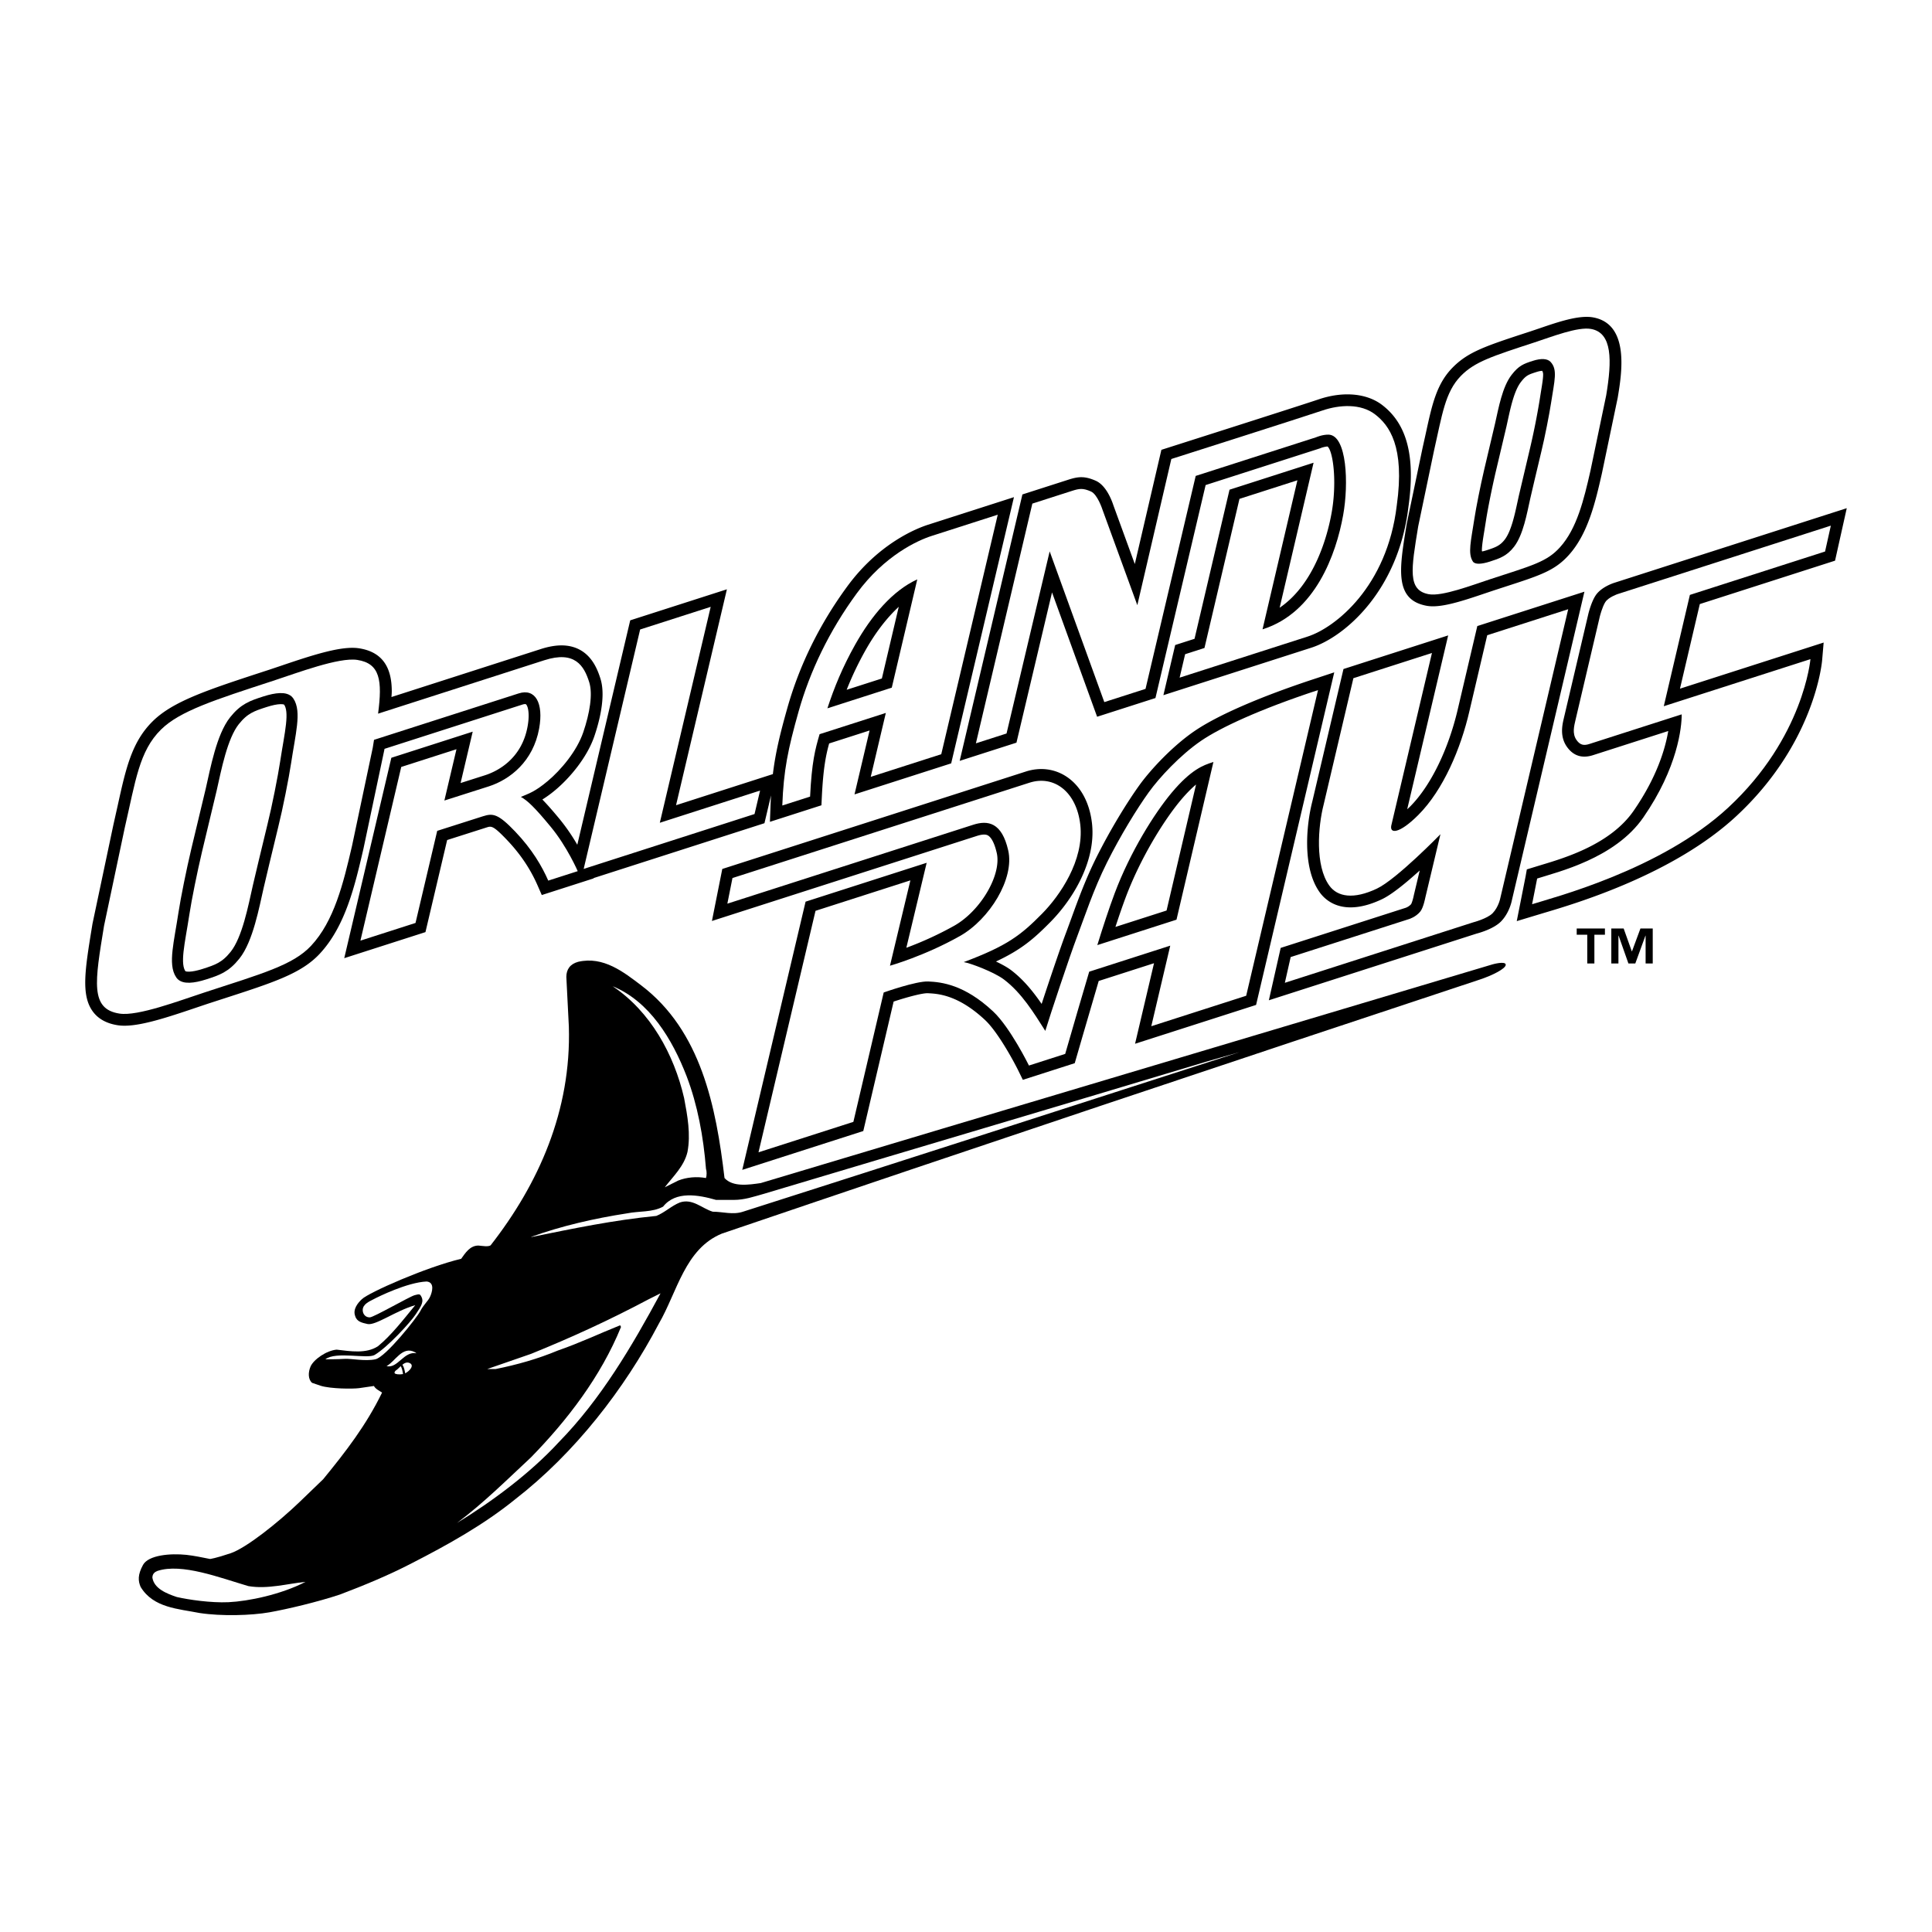
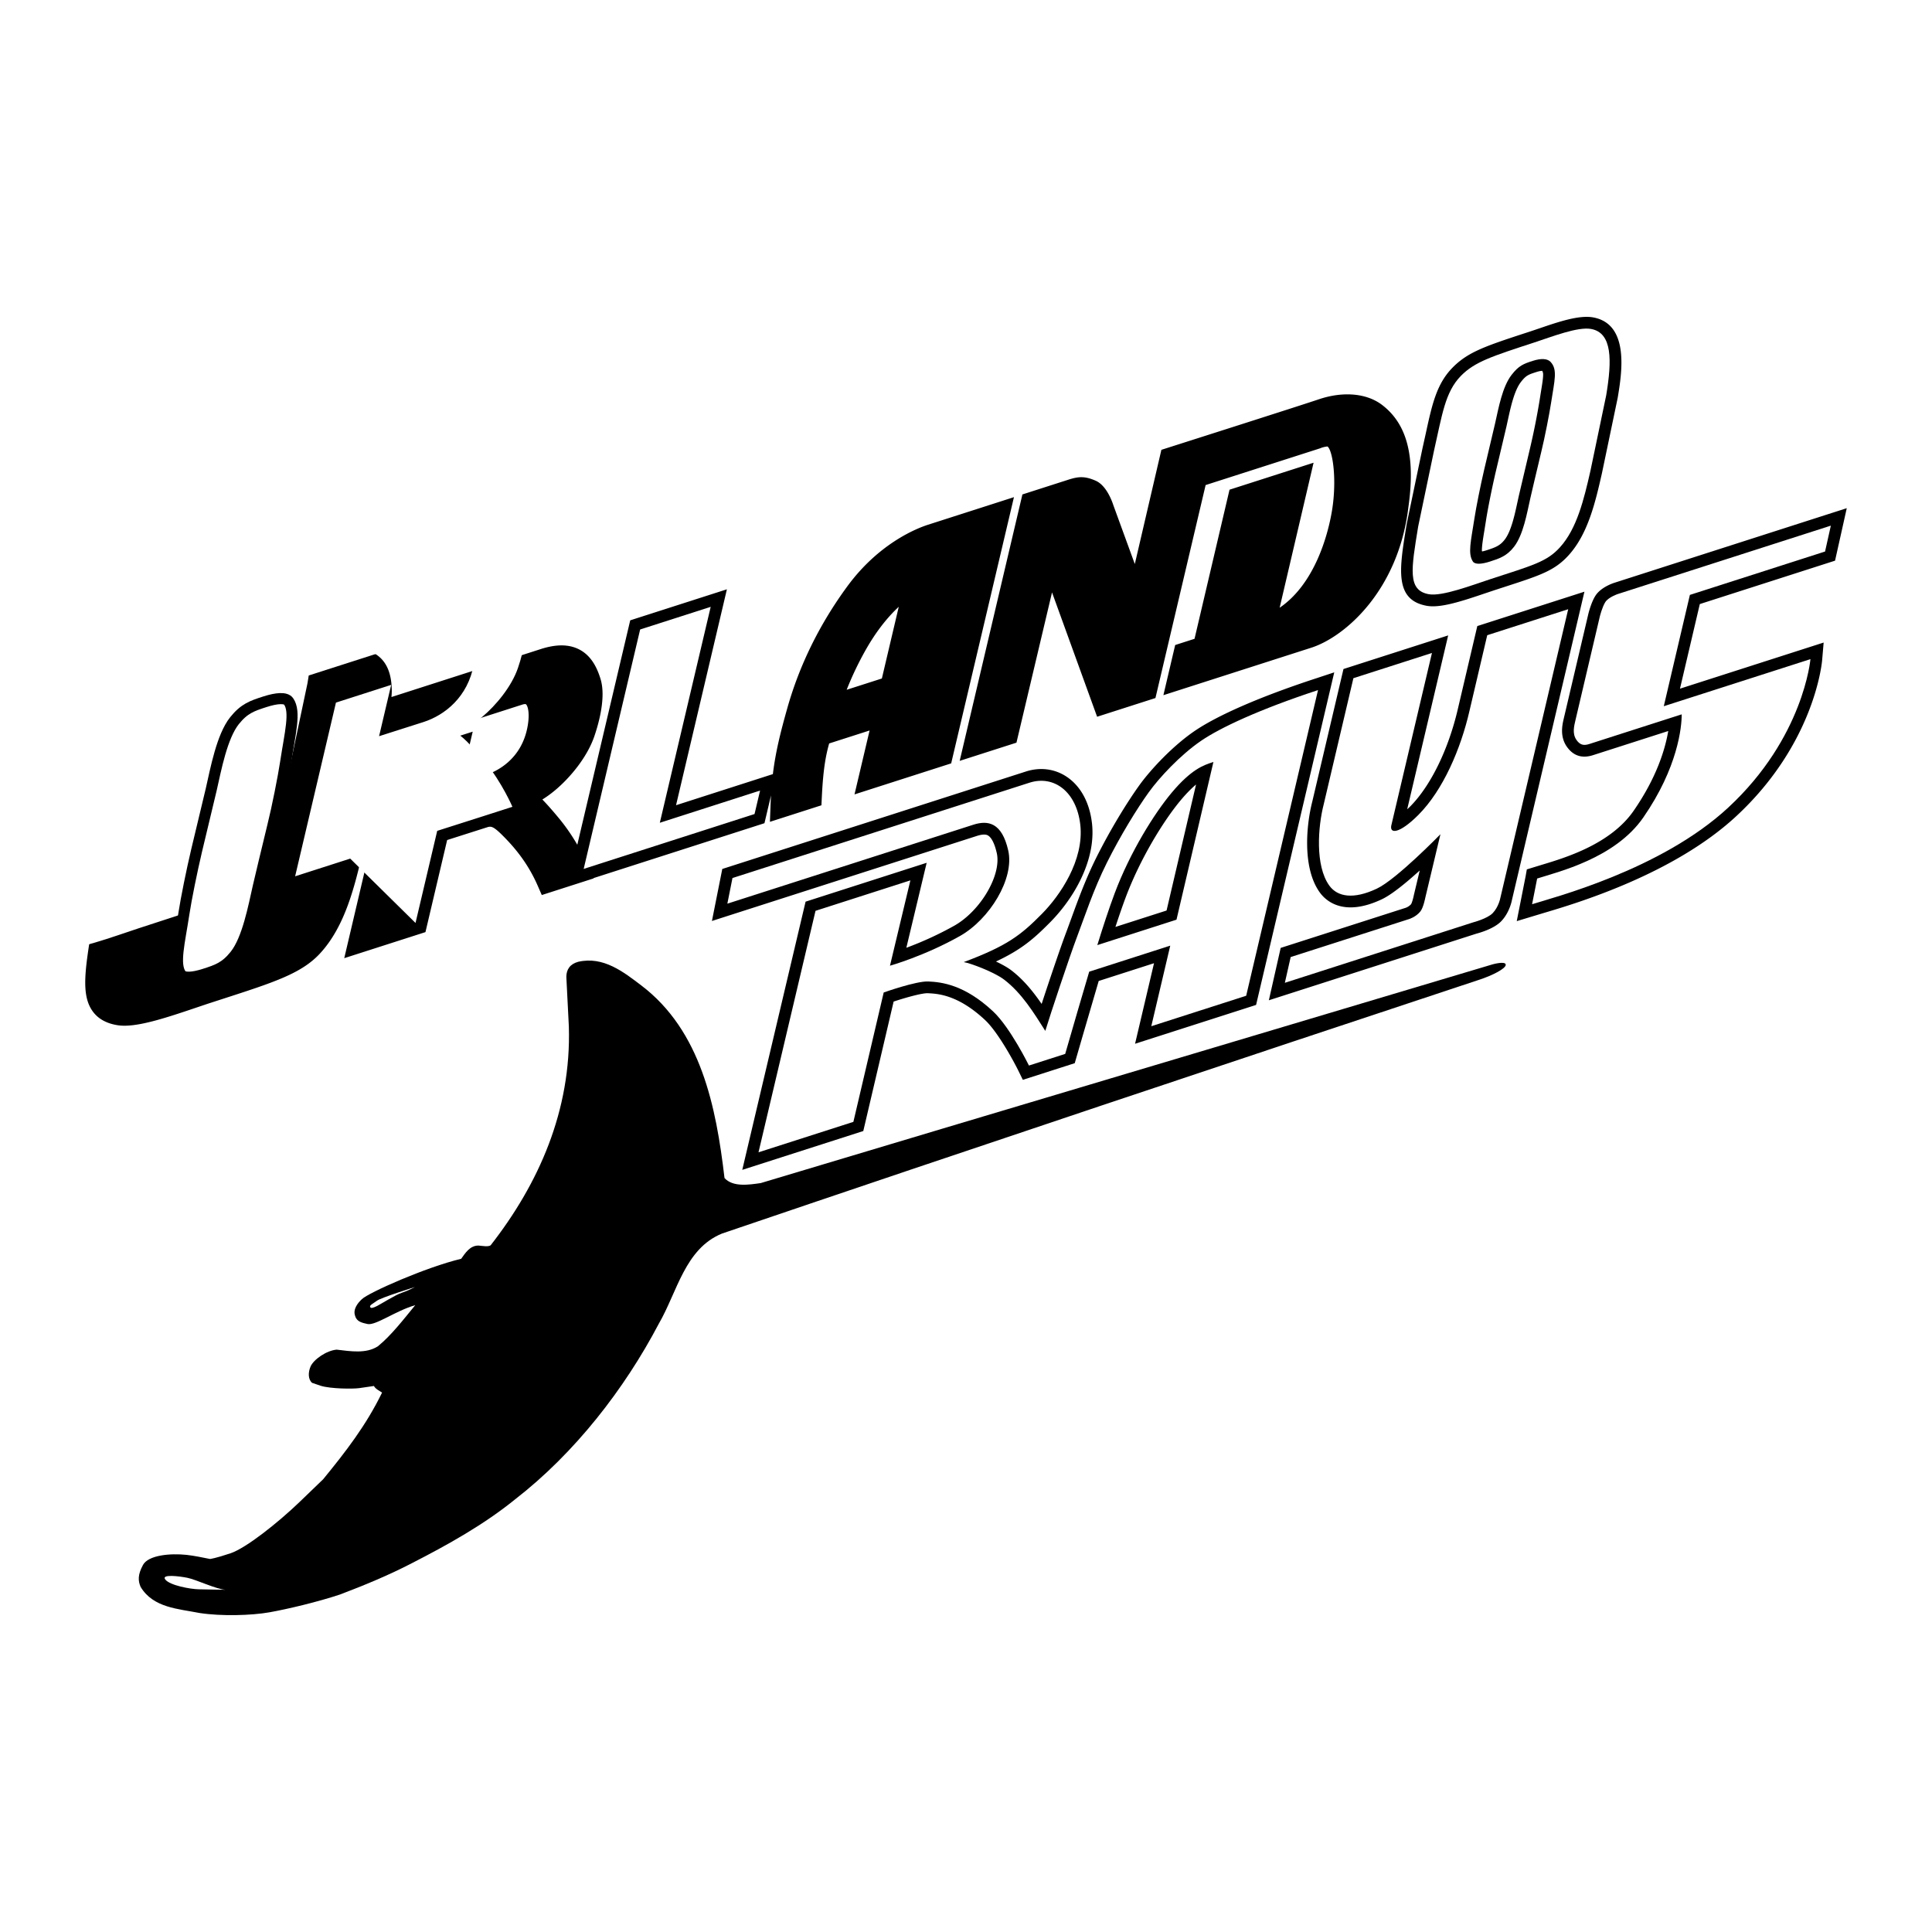
<svg xmlns="http://www.w3.org/2000/svg" width="2500" height="2500" viewBox="0 0 192.756 192.756">
  <path fill-rule="evenodd" clip-rule="evenodd" fill="#fff" d="M0 0h192.756v192.756H0V0z" />
  <path d="M183.084 55.937l1.168-5.235-1.949.625-21.283 6.833c-.322.11-1.348.506-1.84 1.271-.396.613-.654 1.596-.703 1.787a9505434.758 9505434.758 0 0 0-2.467 10.501c-.141.619-.406 1.772.332 2.805.641.896 1.518 1.169 2.609.814l7.49-2.404c-.291 1.729-1.109 4.571-3.453 7.958-2.303 3.329-6.799 4.68-9.215 5.406l-1.441.441-.121.684-.885 4.478 2.68-.809c3.201-.948 12.941-3.834 19.227-9.667 7.771-7.211 8.535-15.226 8.562-15.563l.15-1.754-14.334 4.601 1.979-8.441 13.494-4.331zM131.135 67.735c-5.402 1.778-9.648 3.625-11.957 5.202-2.184 1.49-4.387 3.852-5.512 5.416-1.078 1.5-2.768 4.175-4.275 7.187-1.074 2.148-1.865 4.327-2.502 6.077l-.523 1.424c-.506 1.326-1.641 4.673-2.441 7.12-.844-1.221-1.807-2.426-3.045-3.367-.381-.289-.928-.588-1.512-.865 2.525-1.179 3.771-2.256 5.445-3.954 2.09-2.121 4.184-5.496 4.184-8.918 0-.301-.016-.604-.049-.905-.238-2.103-1.156-3.771-2.586-4.695-1.18-.762-2.604-.934-4.008-.483l-30.292 9.723-1.033 5.189L97.465 83.4c.758-.243 1.021-.094 1.107-.044.205.117.592.501.877 1.758.049.214.07.442.07.681 0 2.178-1.941 5.226-4.315 6.566a33.921 33.921 0 0 1-4.778 2.199l2.028-8.479-12.081 3.878-6.317 26.758 12.075-3.875 3.027-12.916c1.35-.445 2.878-.855 3.405-.832.975.045 3.002.137 5.711 2.668 1.271 1.186 2.834 4.059 3.33 5.064l.445.908 5.178-1.66.818-2.818 1.574-5.385 5.518-1.771-1.891 8.036 12.074-3.875 7.799-33.181-1.984.655zm-13.338 12.107c.592-.707 1.094-1.201 1.533-1.57l-2.941 12.571-5.102 1.637c.369-1.125.713-2.12 1.02-2.939 1.474-3.933 3.82-7.705 5.49-9.699zM158.078 59.033l-1.975.634-8.711 2.795-1.93 8.22c-.939 4.076-2.73 7.74-4.789 9.801-.102.103-.184.171-.277.259l4.088-17.347-10.445 3.354-3.127 13.288c-.553 2.166-1.021 6.527.762 9 .582.811 2.357 2.5 6.205.678 1.002-.475 2.461-1.682 3.768-2.866l-.588 2.464c-.072.367-.197.77-.271.894a1.368 1.368 0 0 1-.541.364l-12.473 4.002-1.18 5.225 20.715-6.649c.449-.119 1.783-.521 2.469-1.237.816-.854 1.043-1.981 1.066-2.106l6.76-28.755.474-2.018zM76.27 82.131l.654-2.771a51.9 51.9 0 0 0-.047.963l-.062 1.671 5.139-1.65.039-.812c.143-2.92.412-4.201.732-5.357l4.034-1.294-1.504 6.376 9.644-3.095 6.263-26.561-1.977.635-6.602 2.119c-1.086.349-4.877 1.824-8.045 6.143-2.758 3.759-4.771 7.844-5.985 12.144-.726 2.57-1.184 4.454-1.443 6.591l-9.662 3.104 5.075-21.542-1.976.634-7.67 2.462-5.28 22.39a19.353 19.353 0 0 0-1.731-2.521c-.721-.876-1.273-1.5-1.755-1.993.376-.233.793-.522 1.312-.958 1.392-1.171 3.142-3.198 3.883-5.375.342-1.007.811-2.661.811-4.175 0-.54-.06-1.062-.205-1.531-.291-.937-.827-2.259-2.109-2.925-1.026-.533-2.286-.548-3.85-.046l-14.896 4.786c.01-.186.03-.366.03-.555 0-1.924-.575-3.891-3.26-4.306-1.694-.261-4.38.584-7.716 1.717l-1.236.415-.353.115c-5.761 1.881-9.239 3.017-11.277 5.022-2.105 2.072-2.688 4.722-3.496 8.39l-.439 1.962-2.077 9.831c-.01.053-.054.324-.054.324-.694 4.25-1.113 6.814.072 8.447.541.746 1.38 1.211 2.494 1.383 1.693.262 4.377-.584 7.711-1.715l1.241-.418 1.669-.541c4.961-1.607 7.694-2.492 9.522-4.446 2.581-2.757 3.534-6.872 4.375-10.501l2.077-9.832.021-.123 13.747-4.413c.146-.047.318-.074.372-.027.126.111.262.49.262 1.13 0 .302-.03.662-.106 1.079-.609 3.355-3.165 4.518-4.235 4.862l-2.448.78 1.208-5.125-8.118 2.606-4.698 19.993 8.102-2.6 2.165-9.187 3.933-1.254c.471-.15.647-.207 2.011 1.22 1.339 1.401 2.344 2.891 3.073 4.553l.425.969 5.177-1.662-.012-.029 17.051-5.476zm8.203-13.312a32.133 32.133 0 0 1 1.865-3.92c1.029-1.831 2.159-3.268 3.331-4.36l-1.685 7.154-3.511 1.126zM19.242 92.953l.267-1.629c.217-1.43.77-4.168 1.259-6.234l1.448-6.046.167-.75c.393-1.78.986-4.47 1.93-5.657.758-.952 1.3-1.125 2.49-1.507.599-.192.927-.233 1.118-.242.031.132.049.289.049.483 0 .736-.189 1.854-.363 2.878l-.266 1.628c-.213 1.403-.808 4.426-1.255 6.221l-1.453 6.067-.166.744c-.393 1.78-.985 4.47-1.93 5.657-.757.951-1.3 1.125-2.49 1.508-.598.191-.926.232-1.117.242a2.172 2.172 0 0 1-.049-.483c-.003-.738.187-1.856.361-2.88zM101.412 74.095l3.549-14.992c1.523 4.204 4.498 12.407 4.498 12.407l5.82-1.867 5.006-21.248 11.434-3.67.059-.025c.094-.041.398-.138.672-.154.369.315.668 1.763.668 3.607 0 .945-.078 1.99-.266 3.031-.398 2.22-1.67 7.055-5.182 9.451l3.385-14.469-8.385 2.691-3.492 14.877-1.93.619-1.176 5.005 14.748-4.734c3.359-1.078 8.713-5.71 9.699-14.055.707-5.018-.125-8.257-2.625-10.167-1.537-1.175-3.906-1.383-6.336-.557-1.707.581-14.918 4.788-15.051 4.831l-.635.202-2.652 11.396-2.133-5.848c-.182-.562-.746-2.017-1.775-2.467-1.098-.48-1.729-.419-2.725-.099l-4.582 1.47-6.258 26.581 5.665-1.816z" fill-rule="evenodd" clip-rule="evenodd" />
  <path d="M140.303 52.541c-.693 4.242-1.195 7.307 2.037 7.899 1.312.24 3.312-.387 5.791-1.23l.896-.301 1.168-.38c3.475-1.126 4.914-1.592 6.314-3.14 1.941-2.143 2.67-5.335 3.312-8.15l1.578-7.554c.402-2.416 1.221-7.344-2.445-8.017-1.412-.259-3.498.454-5.338 1.083l-.898.303-.203.066c-4.27 1.396-6.037 1.974-7.59 3.554-1.598 1.625-2.047 3.688-2.668 6.544l-.334 1.505-1.578 7.554c-.007.051-.042.264-.042.264zm13.291-12.531a71.777 71.777 0 0 1-.953 4.759l-1.098 4.658-.139.634c-.281 1.309-.633 2.938-1.275 3.773-.477.618-.932.784-1.836 1.074a3.51 3.51 0 0 1-.426.11c-.004-.041-.02-.055-.02-.101 0-.464.117-1.177.246-1.963l.166-1.038c.168-1.098.588-3.194.955-4.772l1.096-4.64c.002-.014.125-.575.125-.575.287-1.317.645-2.957 1.301-3.809.518-.672.756-.75 1.551-1.004.293-.094.473-.115.58-.117a.712.712 0 0 1 .092.375c0 .362-.086.913-.215 1.685l-.15.951z" fill-rule="evenodd" clip-rule="evenodd" />
-   <path d="M158.678 46.976c-.654 2.873-1.35 5.761-3.037 7.625-1.32 1.459-2.736 1.805-6.979 3.192-1.76.576-4.785 1.735-6.111 1.492-2.137-.391-1.758-2.472-1.057-6.768l1.574-7.533c.812-3.557 1.094-5.861 2.693-7.489 1.377-1.4 3.08-1.941 7.322-3.328 1.762-.576 4.334-1.59 5.66-1.347 2.135.392 2.088 3.139 1.508 6.623l-1.573 7.533zm-3.926-6.789c.344-2.243.668-3.307-.049-4.079-.307-.33-.922-.38-1.773-.107-.922.295-1.408.477-2.123 1.406-.924 1.2-1.291 3.288-1.639 4.828 0 0-.723 3.043-1.096 4.645-.373 1.602-.797 3.725-.971 4.861-.344 2.244-.674 3.477-.154 4.278.203.314.854.281 1.705.007.922-.295 1.689-.546 2.404-1.475.924-1.199 1.283-3.318 1.629-4.858 0 0 .756-3.258 1.096-4.645.34-1.387.797-3.725.971-4.861zM153.361 87.652c2.08-.668 7.766-2.005 10.592-6.092 3.445-4.979 3.836-9.027 3.83-10.288.031-.01-8.758 2.809-9.195 2.951-.541.177-.92.138-1.291-.381-.475-.664-.229-1.464-.107-2.018l2.426-10.321s.238-.955.549-1.437c.311-.482 1.215-.79 1.215-.79l21.283-6.832-.576 2.581-13.487 4.329-2.604 11.105 14.631-4.696s-.664 7.818-8.193 14.803c-6.736 6.252-17.59 9.011-19.578 9.649l.505-2.563zM108.67 96.945c-.787 2.633-1.6 5.467-2.395 8.203l-3.617 1.16s-1.871-3.809-3.582-5.404c-2.863-2.676-5.143-2.922-6.459-2.982-1.21-.055-4.45 1.098-4.45 1.098l-3.025 12.908-9.466 3.037 5.688-24.092 9.465-3.039-2.036 8.515s3.442-.964 6.988-2.967c2.932-1.655 5.451-5.706 4.811-8.527-.639-2.821-2.037-3.036-3.484-2.572l-24.54 7.876.51-2.557 29.633-9.512c2.457-.789 4.699.915 5.07 4.191.4 3.56-2.055 7.093-3.805 8.869-2.133 2.164-3.49 3.215-7.824 4.839.646.092 3.046 1 4.015 1.737 1.777 1.35 2.982 3.332 4.123 5.127.484-1.602 2.449-7.501 3.17-9.396s1.621-4.68 2.979-7.394c1.357-2.713 2.992-5.376 4.18-7.027 1.037-1.443 3.131-3.704 5.221-5.131 1.895-1.293 5.752-3.111 11.66-5.056l-7.168 30.498-9.467 3.039 1.891-8.038-8.086 2.597zm8.709-5.189l3.684-15.735-.115.04c-.875.28-2.102.704-4.051 3.028-1.711 2.044-4.135 5.897-5.688 10.04-.559 1.489-1.168 3.347-1.73 5.164l7.9-2.537zM146.605 70.946c-.861 3.735-2.609 7.871-5.102 10.366-1.895 1.899-2.965 1.95-2.664.922l4.027-17.087-7.838 2.517-2.975 12.642c-.545 2.137-.869 6.048.57 8.047.818 1.138 2.428 1.404 4.752.303 1.963-.93 6.338-5.426 6.338-5.426l-1.516 6.356s-.186.974-.488 1.349c-.453.561-1.115.757-1.115.757l-11.824 3.794-.58 2.569 18.781-6.029s1.428-.371 1.957-.924c.598-.625.76-1.507.76-1.507l6.771-28.812-8.078 2.593-1.776 7.57zM63.867 62.804l-5.634 23.888 17.047-5.475.553-2.342-10.003 3.213 5.076-21.543-7.039 2.259zM41.456 92.083l2.165-9.188 4.565-1.456c.995-.318 1.513-.254 3.215 1.527 1.702 1.782 2.679 3.479 3.299 4.893l2.939-.943s-1.044-2.425-2.68-4.41c-1.635-1.986-2.343-2.64-2.99-2.998.76-.327 1.388-.495 2.696-1.597 1.309-1.102 2.887-2.971 3.529-4.857.642-1.885.963-3.801.596-4.979-.521-1.678-1.452-3.175-4.48-2.203l-16.589 5.33c.438-3.322.201-5.011-2.074-5.362-1.831-.283-5.988 1.297-8.409 2.088-5.83 1.904-9.292 3.008-11.172 4.858-2.185 2.15-2.542 5.146-3.615 9.781l-2.072 9.809c-.912 5.591-1.404 8.298 1.544 8.751 1.832.283 5.988-1.297 8.41-2.086 5.831-1.906 8.896-2.749 10.699-4.675 2.302-2.459 3.221-6.223 4.088-9.965l2.072-9.81c.044-.262.083-.527.125-.777l14.432-4.632c1.658-.532 2.504.952 2.041 3.508-.593 3.266-2.89 5.081-5.03 5.77l-4.424 1.41 1.207-5.12-5.511 1.769-4.072 17.329 5.496-1.765z" fill-rule="evenodd" clip-rule="evenodd" fill="#fff" />
+   <path d="M158.678 46.976c-.654 2.873-1.35 5.761-3.037 7.625-1.32 1.459-2.736 1.805-6.979 3.192-1.76.576-4.785 1.735-6.111 1.492-2.137-.391-1.758-2.472-1.057-6.768l1.574-7.533c.812-3.557 1.094-5.861 2.693-7.489 1.377-1.4 3.08-1.941 7.322-3.328 1.762-.576 4.334-1.59 5.66-1.347 2.135.392 2.088 3.139 1.508 6.623l-1.573 7.533zm-3.926-6.789c.344-2.243.668-3.307-.049-4.079-.307-.33-.922-.38-1.773-.107-.922.295-1.408.477-2.123 1.406-.924 1.2-1.291 3.288-1.639 4.828 0 0-.723 3.043-1.096 4.645-.373 1.602-.797 3.725-.971 4.861-.344 2.244-.674 3.477-.154 4.278.203.314.854.281 1.705.007.922-.295 1.689-.546 2.404-1.475.924-1.199 1.283-3.318 1.629-4.858 0 0 .756-3.258 1.096-4.645.34-1.387.797-3.725.971-4.861zM153.361 87.652c2.08-.668 7.766-2.005 10.592-6.092 3.445-4.979 3.836-9.027 3.83-10.288.031-.01-8.758 2.809-9.195 2.951-.541.177-.92.138-1.291-.381-.475-.664-.229-1.464-.107-2.018l2.426-10.321s.238-.955.549-1.437c.311-.482 1.215-.79 1.215-.79l21.283-6.832-.576 2.581-13.487 4.329-2.604 11.105 14.631-4.696s-.664 7.818-8.193 14.803c-6.736 6.252-17.59 9.011-19.578 9.649l.505-2.563zM108.67 96.945c-.787 2.633-1.6 5.467-2.395 8.203l-3.617 1.16s-1.871-3.809-3.582-5.404c-2.863-2.676-5.143-2.922-6.459-2.982-1.21-.055-4.45 1.098-4.45 1.098l-3.025 12.908-9.466 3.037 5.688-24.092 9.465-3.039-2.036 8.515s3.442-.964 6.988-2.967c2.932-1.655 5.451-5.706 4.811-8.527-.639-2.821-2.037-3.036-3.484-2.572l-24.54 7.876.51-2.557 29.633-9.512c2.457-.789 4.699.915 5.07 4.191.4 3.56-2.055 7.093-3.805 8.869-2.133 2.164-3.49 3.215-7.824 4.839.646.092 3.046 1 4.015 1.737 1.777 1.35 2.982 3.332 4.123 5.127.484-1.602 2.449-7.501 3.17-9.396s1.621-4.68 2.979-7.394c1.357-2.713 2.992-5.376 4.18-7.027 1.037-1.443 3.131-3.704 5.221-5.131 1.895-1.293 5.752-3.111 11.66-5.056l-7.168 30.498-9.467 3.039 1.891-8.038-8.086 2.597zm8.709-5.189l3.684-15.735-.115.04c-.875.28-2.102.704-4.051 3.028-1.711 2.044-4.135 5.897-5.688 10.04-.559 1.489-1.168 3.347-1.73 5.164l7.9-2.537zM146.605 70.946c-.861 3.735-2.609 7.871-5.102 10.366-1.895 1.899-2.965 1.95-2.664.922l4.027-17.087-7.838 2.517-2.975 12.642c-.545 2.137-.869 6.048.57 8.047.818 1.138 2.428 1.404 4.752.303 1.963-.93 6.338-5.426 6.338-5.426l-1.516 6.356s-.186.974-.488 1.349c-.453.561-1.115.757-1.115.757l-11.824 3.794-.58 2.569 18.781-6.029s1.428-.371 1.957-.924c.598-.625.76-1.507.76-1.507l6.771-28.812-8.078 2.593-1.776 7.57zM63.867 62.804l-5.634 23.888 17.047-5.475.553-2.342-10.003 3.213 5.076-21.543-7.039 2.259zM41.456 92.083l2.165-9.188 4.565-1.456l2.939-.943s-1.044-2.425-2.68-4.41c-1.635-1.986-2.343-2.64-2.99-2.998.76-.327 1.388-.495 2.696-1.597 1.309-1.102 2.887-2.971 3.529-4.857.642-1.885.963-3.801.596-4.979-.521-1.678-1.452-3.175-4.48-2.203l-16.589 5.33c.438-3.322.201-5.011-2.074-5.362-1.831-.283-5.988 1.297-8.409 2.088-5.83 1.904-9.292 3.008-11.172 4.858-2.185 2.15-2.542 5.146-3.615 9.781l-2.072 9.809c-.912 5.591-1.404 8.298 1.544 8.751 1.832.283 5.988-1.297 8.41-2.086 5.831-1.906 8.896-2.749 10.699-4.675 2.302-2.459 3.221-6.223 4.088-9.965l2.072-9.81c.044-.262.083-.527.125-.777l14.432-4.632c1.658-.532 2.504.952 2.041 3.508-.593 3.266-2.89 5.081-5.03 5.77l-4.424 1.41 1.207-5.12-5.511 1.769-4.072 17.329 5.496-1.765z" fill-rule="evenodd" clip-rule="evenodd" fill="#fff" />
  <path d="M27.222 82.38c-.451 1.808-1.449 6.051-1.449 6.051-.457 2.007-1.063 5.285-2.32 6.863-.973 1.223-1.781 1.487-3.049 1.895-1.171.375-2.068.434-2.352.033-.725-1.027-.147-3.156.296-6.075.225-1.478.784-4.241 1.277-6.328.494-2.087 1.449-6.051 1.449-6.051.457-2.007 1.064-5.285 2.32-6.863.974-1.223 1.781-1.487 3.049-1.894 1.17-.376 2.068-.436 2.351-.034.725 1.027.147 3.156-.296 6.075-.223 1.478-.825 4.522-1.276 6.328z" fill-rule="evenodd" clip-rule="evenodd" fill="#fff" stroke="#000" stroke-width="1.105" stroke-miterlimit="2.613" />
-   <path d="M131.936 40.956c-1.738.592-15.072 4.838-15.072 4.838l-3.393 14.585-3.484-9.551s-.486-1.507-1.145-1.794c-.799-.35-1.143-.298-1.896-.057l-3.949 1.268-5.631 23.917 3.057-.981 4.303-18.17 5.451 15.038 4.113-1.319 5.006-21.248 12.014-3.856s.619-.275 1.254-.262c1.822.08 2.008 4.897 1.443 8.029-.705 3.926-2.787 9.708-7.988 11.379-.014.005-.055.014-.055.014l3.479-14.868-5.781 1.855-3.492 14.877-1.93.62-.549 2.34 12.773-4.1c2.742-.88 7.934-4.971 8.891-13.075.832-5.903-.762-8.021-2.172-9.098-1.41-1.08-3.507-.973-5.247-.381zM81.77 73.25c-.439 1.511-.779 2.761-.947 6.226l-2.773.89c.128-3.485.559-5.603 1.633-9.406 1.117-3.954 3.026-7.985 5.802-11.769s6.072-5.273 7.458-5.719l6.603-2.12-5.636 23.896-7.036 2.258 1.505-6.376-6.609 2.12zm9.738-15.442c-2.457 1.127-4.553 3.598-6.193 6.516-1.271 2.263-2.099 4.308-2.765 6.345l6.423-2.062 2.53-10.745.005-.054z" fill-rule="evenodd" clip-rule="evenodd" fill="#fff" />
  <path d="M147.658 97.725c-25.246 8.363-50.445 16.787-75.627 25.348-3.693 1.512-4.449 5.793-6.295 8.982-3.441 6.547-8.394 12.926-14.354 17.543-3.105 2.518-6.715 4.533-10.324 6.379-2.267 1.176-4.701 2.184-7.135 3.107-2.266.754-5.263 1.461-7.044 1.777-1.782.316-4.791.404-6.973.068-2.099-.42-4.617-.504-5.876-2.604-.252-.588-.306-1.195.235-2.188s2.741-1.176 4.336-1.008c.756.084 1.515.242 2.354.41 0 0 .522-.053 2.056-.572 1.533-.518 4.7-3.021 6.883-5.119l2.351-2.266c2.266-2.771 4.281-5.373 5.875-8.646-.251-.168-.671-.363-.811-.656 0 0-.82.123-1.475.215-.653.088-2.831.07-3.819-.23l-.891-.303c-.391-.367-.391-1.039-.139-1.627.31-.705 1.595-1.596 2.602-1.68 1.427.168 2.938.42 4.113-.334 1.343-1.092 2.553-2.676 3.729-4.104-1.969.564-3.944 2.049-4.758 1.881-.526-.123-1.068-.213-1.236-.801-.252-.672.274-1.314.671-1.678.654-.646 6.38-3.189 9.905-4.029.42-.588.882-1.32 1.721-1.32.404.031.965.145 1.217-.023 4.784-6.127 8.058-13.43 7.806-21.824l-.251-4.951c0-.756.378-1.293 1.175-1.511 2.518-.588 4.545 1.023 6.296 2.351 5.964 4.525 7.47 12.086 8.31 19.221.839.924 2.434.672 3.609.504 24.342-7.303 48.6-14.521 73.026-21.824 0 0 1.285-.361 1.309.033.019.395-1.352 1.074-2.571 1.479z" fill-rule="evenodd" clip-rule="evenodd" />
-   <path d="M40.218 137.092c-.406.066-.771.018-.839-.084-.067-.102.084-.252.084-.252.419-.252.863-1.039 1.427-.756.564.281-.265 1.023-.672 1.092zM41.551 135.02c-1.259-.252-1.889 1.572-2.985 1.273.839-.42 1.568-2.055 2.827-1.385l.158.112zM74.129 120.891c-1.007.336-2.015 0-3.022 0-1.091-.336-2.014-1.344-3.273-.922-.839.334-1.511 1.006-2.35 1.342-4.281.42-8.31 1.26-12.423 2.098h-.084c3.021-1.09 6.295-1.846 9.569-2.35 1.259-.252 2.518-.084 3.609-.672 1.259-1.594 3.525-1.176 5.289-.672h1.763c1.091 0 2.014-.334 2.938-.588 14.856-4.447 29.629-8.812 44.403-13.262l3.129-.896c-15.363 4.953-34.019 10.969-49.548 15.922zM70.436 117.533c-.923-.168-1.931-.084-2.77.252l-1.343.672c.839-1.092 1.931-2.1 2.266-3.525.336-1.764 0-3.609-.335-5.373-1.007-4.365-3.358-8.645-7.135-11.164 3.693 1.512 5.959 5.289 7.386 8.982 1.091 2.854 1.679 6.043 1.931 9.234.084.25.084.67 0 .922zM55.747 143.891c-2.854 3.105-6.715 5.959-10.157 8.057 2.686-2.014 4.952-4.281 7.387-6.547 3.609-3.693 6.967-8.059 8.981-13.01l-.084-.168c-2.099.84-4.029 1.762-6.212 2.518-2.014.84-4.112 1.428-6.211 1.848h-.839l4.365-1.512c3.945-1.596 7.806-3.357 11.751-5.455l1.175-.588c-2.854 5.288-5.959 10.575-10.156 14.857zM41.93 130.814c-.361.688-3.445 4.574-4.471 4.801-1.026.225-2.444-.088-3.076-.041-.631.045-1.922.045-1.922.045 1.044-.826 4.194-.008 4.916-.436 1.274-.756 3.537-3.207 4.101-4.053s.879-1.299.496-1.875c-.076-.113-.131-.172-.608-.033-.541.158-4.054 2.189-4.46 2.211-.406.023-.717-.303-.717-.723 0-.588.641-.854 1.092-1.09.451-.238 3.357-1.68 5.288-1.764.839.084.544 1.088.33 1.539-.215.453-.608.732-.969 1.419zM22.797 159.852c-1.758.08-4.001-.252-5.158-.518-1.007-.336-2.266-.838-2.435-1.93 0-.42.28-.582.504-.672 2.417-.801 6.211.672 9.065 1.512 1.931.336 3.945-.252 5.708-.42-2.434 1.26-5.699 1.936-7.684 2.028z" fill-rule="evenodd" clip-rule="evenodd" fill="#fff" />
  <path d="M19.811 158.564c-.835-.021-2.842-.383-3.315-.969-.468-.578 1.431-.332 2.188-.18.902.18 2.887 1.148 3.812 1.195-.001.001-1.851-.022-2.685-.046zM41.395 128.41s-3.349 1.039-3.789 1.365-.744.439-.677.621c.068.18.338.078.699-.102.361-.182 1.85-1.117 2.447-1.309s1.32-.575 1.32-.575z" fill-rule="evenodd" clip-rule="evenodd" fill="#fff" />
-   <path d="M160.125 93.258h-1.053v2.866h-.711v-2.866h-1.053v-.621h2.816v.621h.001zm4.771 2.866h-.713V93.35h-.016l-1.012 2.774h-.688l-.977-2.774h-.018v2.774h-.711v-3.487h1.232l.812 2.278h.018l.844-2.278h1.227v3.487h.002z" fill-rule="evenodd" clip-rule="evenodd" />
  <path d="M39.84 136.154c.236-.025.273.174.326.275.052.102.264.832.099 1.09" fill="none" stroke="#000" stroke-width=".221" stroke-miterlimit="2.613" />
</svg>